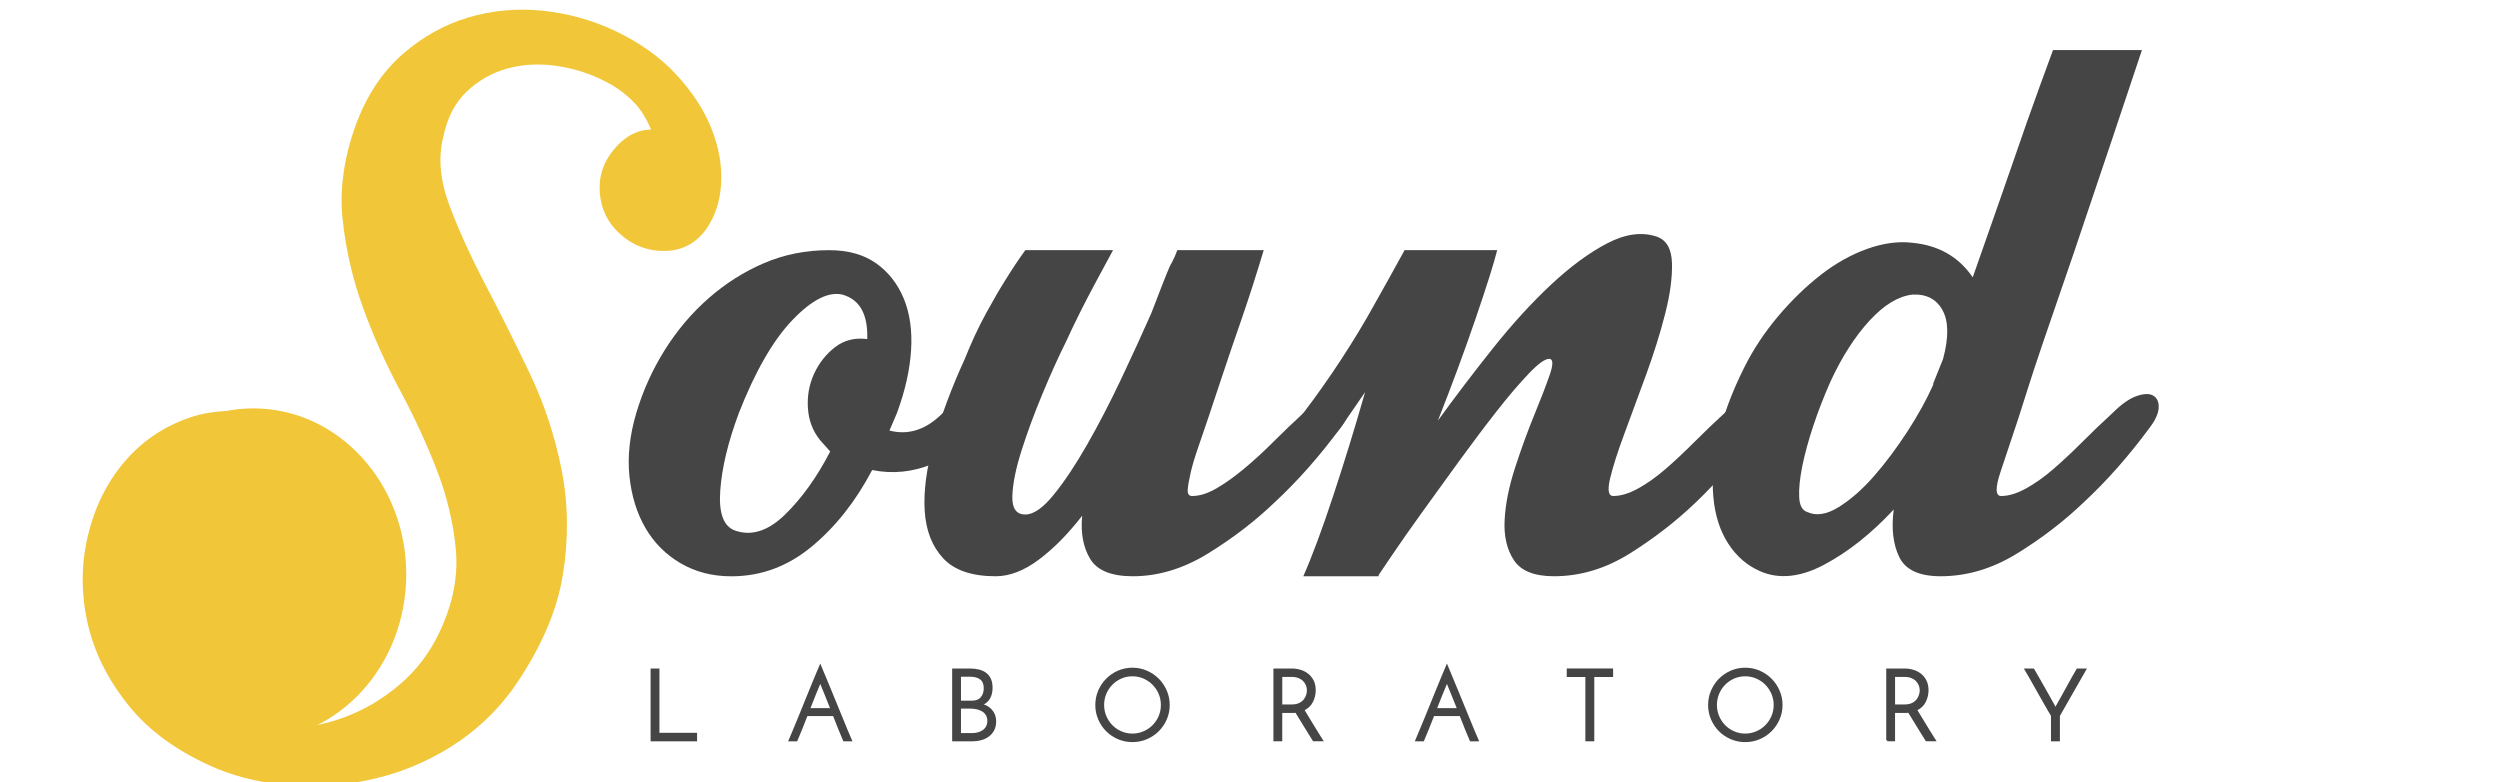
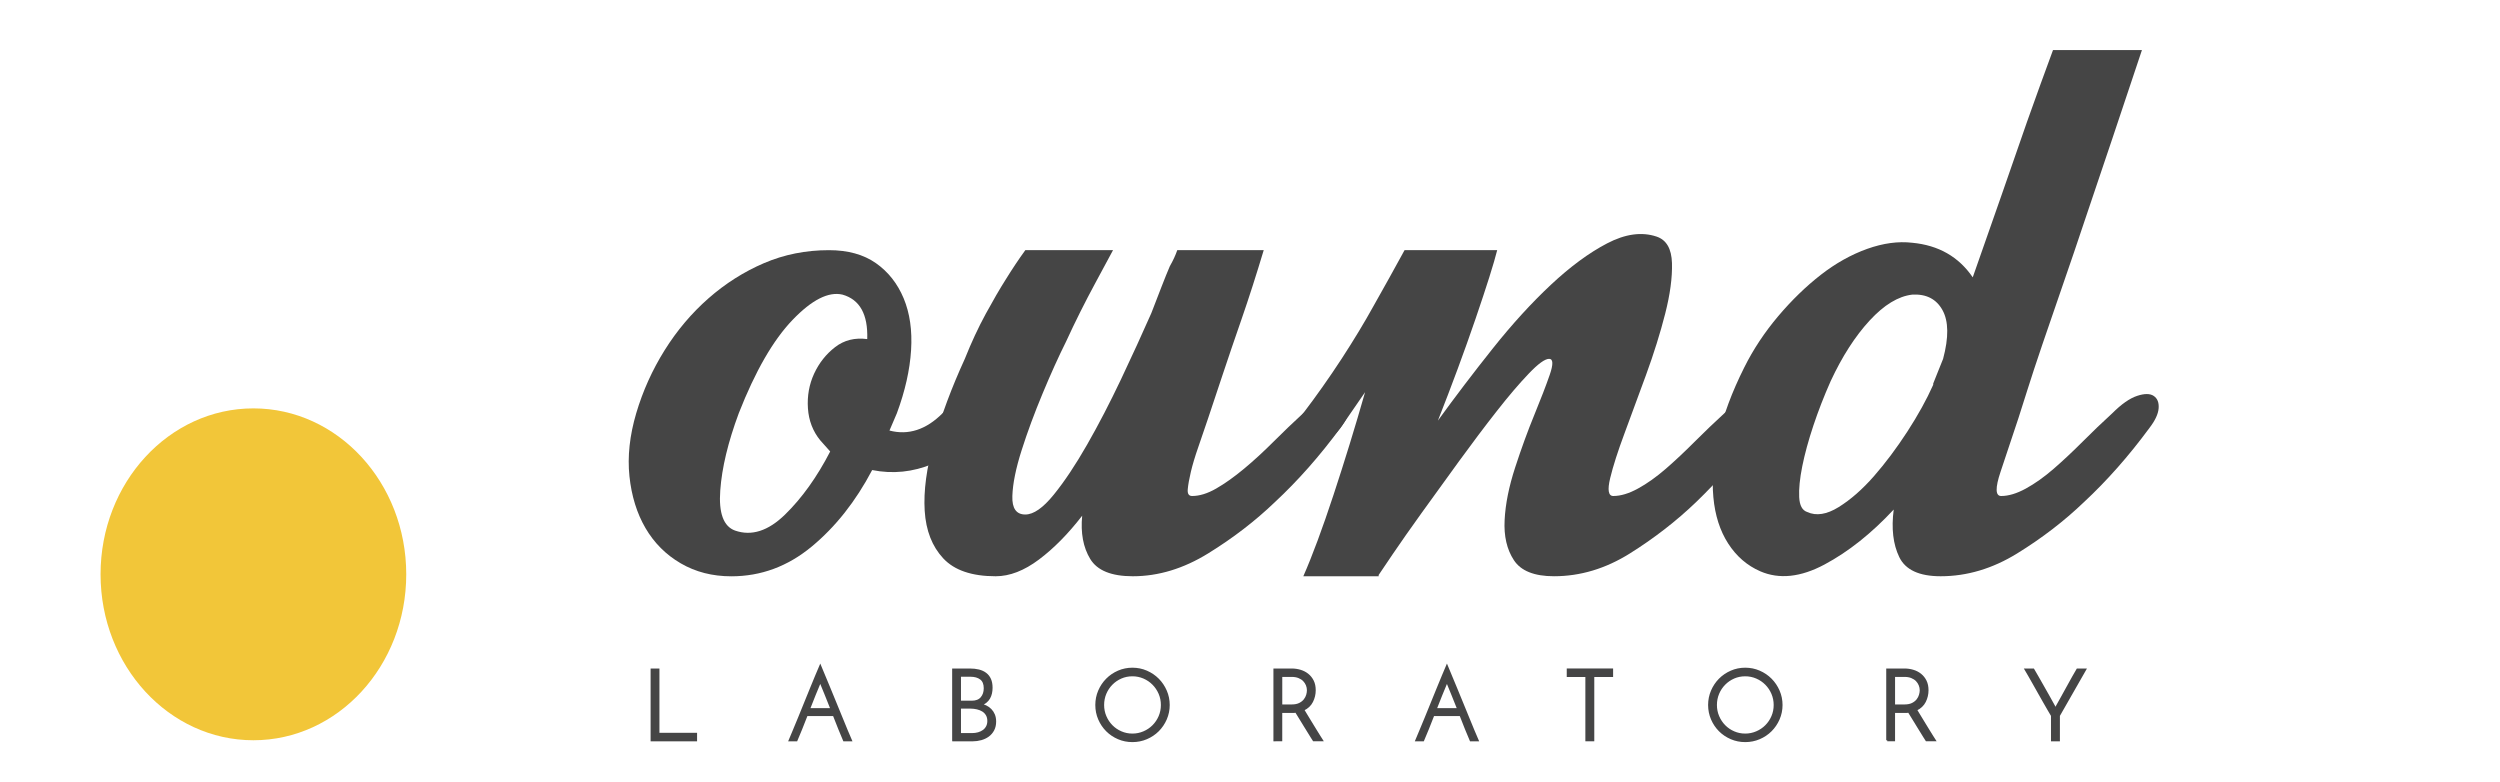
<svg xmlns="http://www.w3.org/2000/svg" xmlns:ns1="http://www.inkscape.org/namespaces/inkscape" xmlns:ns2="http://sodipodi.sourceforge.net/DTD/sodipodi-0.dtd" version="1.1" id="Livello_1" x="0px" y="0px" width="300px" height="93.864px" viewBox="0 0 300 93.864" enable-background="new 0 0 300 93.864" xml:space="preserve" ns1:version="0.91 r13725" ns2:docname="logo-soundlab-color.svg">
  <defs id="defs41" />
  <ns2:namedview pagecolor="#ffffff" bordercolor="#666666" borderopacity="1" objecttolerance="10" gridtolerance="10" guidetolerance="10" ns1:pageopacity="0" ns1:pageshadow="2" ns1:window-width="1125" ns1:window-height="628" id="namedview39" showgrid="false" ns1:zoom="1.2466667" ns1:cx="182.08556" ns1:cy="46.931999" ns1:window-x="0" ns1:window-y="0" ns1:window-maximized="0" ns1:current-layer="Livello_1" />
-   <path fill="#C2D772" d="M26.034,92.241c-4.564-1.938-8.104-4.467-10.615-7.602c-2.515-3.133-4.16-6.457-4.93-9.979  c-0.775-3.521-0.755-6.977,0.058-10.385c0.812-3.4,2.261-6.343,4.351-8.814c2.088-2.477,4.699-4.256,7.831-5.338  s6.63-1.045,10.5,0.113c1.004,0.469,1.932,1.162,2.783,2.092c1.315,1.547,1.915,3.289,1.8,5.221  c-0.117,1.937-0.949,3.557-2.494,4.873c-1.549,1.393-3.308,2.049-5.279,1.973c-1.972-0.077-3.617-0.889-4.93-2.436  c-0.542-0.539-0.969-1.121-1.277-1.738c-1.855,0.928-3.306,2.494-4.35,4.697c-1.045,2.207-1.549,4.621-1.509,7.252  c0.038,2.629,0.734,5.201,2.087,7.715c1.354,2.511,3.54,4.505,6.556,5.975c2.088,1.006,4.408,1.527,6.96,1.564  c2.553,0.037,5.066-0.387,7.541-1.274c2.475-0.892,4.757-2.224,6.845-4.003c2.089-1.779,3.713-3.945,4.873-6.496  c1.547-3.328,2.165-6.592,1.857-9.803c-0.311-3.208-1.084-6.401-2.321-9.572c-1.238-3.172-2.708-6.343-4.409-9.514  c-1.701-3.17-3.172-6.457-4.408-9.861c-1.239-3.404-2.05-6.921-2.437-10.558c-0.387-3.635,0.155-7.463,1.625-11.486  c1.314-3.479,3.17-6.263,5.569-8.354c2.396-2.086,5.026-3.555,7.889-4.407c2.861-0.851,5.82-1.12,8.876-0.813  c3.053,0.31,5.975,1.123,8.759,2.437c2.938,1.392,5.375,3.131,7.309,5.22c1.932,2.088,3.345,4.255,4.234,6.498  c0.888,2.244,1.276,4.428,1.16,6.554c-0.116,2.13-0.716,3.966-1.798,5.513c-1.239,1.701-2.883,2.571-4.932,2.608  c-2.049,0.04-3.848-0.638-5.395-2.029c-1.47-1.314-2.282-2.958-2.437-4.93c-0.155-1.974,0.425-3.731,1.741-5.28  c1.314-1.546,2.785-2.319,4.408-2.319c-0.542-1.314-1.218-2.396-2.03-3.249c-0.811-0.85-1.76-1.586-2.842-2.205  c-1.934-1.083-3.984-1.799-6.149-2.147c-2.167-0.348-4.196-0.271-6.091,0.232c-1.896,0.504-3.558,1.432-4.989,2.784  c-1.433,1.354-2.378,3.191-2.842,5.511c-0.62,2.475-0.368,5.202,0.753,8.179c1.12,2.978,2.553,6.131,4.293,9.455  c1.741,3.327,3.499,6.845,5.279,10.557c1.779,3.709,3.076,7.62,3.887,11.716c0.812,4.103,0.851,8.354,0.117,12.766  c-0.736,4.407-2.767,8.97-6.091,13.688c-2.011,2.707-4.429,4.949-7.25,6.729c-2.825,1.777-5.84,3.057-9.05,3.827  c-3.211,0.774-6.479,1.065-9.804,0.873C31.989,94.077,28.894,93.399,26.034,92.241z" id="path3" style="fill:#f2c639;fill-opacity:1" />
  <g id="g5">
    <path fill="#454545" d="M99.473,30.02c2.271,0,4.149,0.517,5.632,1.555c1.481,1.039,2.594,2.448,3.336,4.228   c0.74,1.779,1.037,3.854,0.888,6.223c-0.148,2.374-0.717,4.893-1.704,7.563l-0.889,2.076c2.271,0.594,4.395-0.097,6.373-2.076   c1.087-1.088,2.051-1.779,2.891-2.074c0.84-0.297,1.482-0.297,1.927,0c0.444,0.295,0.667,0.789,0.667,1.48   c0,0.692-0.346,1.482-1.038,2.373c-1.385,1.877-3.261,3.312-5.632,4.297c-2.372,0.989-4.795,1.236-7.264,0.742   c-1.978,3.758-4.398,6.819-7.263,9.189c-2.867,2.371-6.078,3.561-9.635,3.561c-2.273,0-4.299-0.52-6.077-1.558   c-1.779-1.037-3.186-2.448-4.225-4.226c-1.037-1.776-1.678-3.852-1.927-6.226c-0.246-2.374,0.026-4.894,0.815-7.562   c0.791-2.67,1.927-5.189,3.41-7.563c1.482-2.369,3.236-4.444,5.262-6.223c2.025-1.78,4.248-3.188,6.67-4.227   C94.108,30.538,96.704,30.02,99.473,30.02z M98.435,52.846c-0.89-1.086-1.386-2.372-1.484-3.854   c-0.098-1.482,0.15-2.866,0.742-4.151c0.593-1.283,1.431-2.344,2.521-3.187c1.086-0.839,2.372-1.16,3.854-0.963   c0.099-2.964-0.889-4.742-2.964-5.335c-1.681-0.394-3.683,0.619-6.002,3.038c-2.324,2.422-4.473,6.152-6.449,11.193   c-1.285,3.459-2.028,6.547-2.222,9.261c-0.201,2.722,0.393,4.325,1.778,4.821c1.977,0.689,3.978,0.05,6.003-1.928   c2.025-1.977,3.828-4.498,5.411-7.563L98.435,52.846z" id="path7" />
    <path fill="#454545" d="M115.776,43.066c0.79-1.979,1.63-3.783,2.519-5.414c0.89-1.63,1.678-2.988,2.37-4.077   c0.792-1.28,1.581-2.467,2.373-3.555h10.525c-0.693,1.285-1.386,2.57-2.076,3.853c-1.284,2.374-2.472,4.744-3.557,7.114   c-0.889,1.78-1.829,3.855-2.815,6.227c-0.99,2.373-1.83,4.647-2.521,6.82c-0.693,2.174-1.063,4-1.111,5.487   c-0.051,1.479,0.467,2.22,1.555,2.22c0.987,0,2.125-0.789,3.41-2.375c1.283-1.578,2.616-3.578,4.001-6.002   c1.384-2.42,2.742-5.039,4.077-7.855c1.334-2.816,2.542-5.46,3.632-7.929c0.493-1.285,0.912-2.373,1.261-3.262   c0.344-0.89,0.666-1.68,0.961-2.372c0.395-0.69,0.689-1.335,0.892-1.927h10.375c-0.89,2.964-1.776,5.733-2.667,8.302   c-0.791,2.273-1.556,4.52-2.297,6.744c-0.742,2.223-1.311,3.928-1.703,5.113c-0.399,1.188-0.793,2.35-1.188,3.48   c-0.398,1.139-0.692,2.127-0.89,2.969c-0.198,0.838-0.323,1.535-0.371,2.076c-0.052,0.541,0.122,0.816,0.519,0.816   c0.892,0,1.854-0.297,2.891-0.893c1.037-0.594,2.15-1.385,3.337-2.371c1.184-0.985,2.37-2.076,3.556-3.264   c1.187-1.187,2.373-2.32,3.558-3.408c1.186-1.088,2.197-1.779,3.037-2.074c0.84-0.297,1.483-0.297,1.928,0   c0.444,0.295,0.646,0.789,0.595,1.48c-0.052,0.692-0.423,1.482-1.112,2.373c-2.471,3.359-5.09,6.323-7.855,8.895   c-2.369,2.273-5.039,4.322-8.001,6.148c-2.966,1.832-5.983,2.745-9.044,2.745c-2.57,0-4.274-0.69-5.113-2.077   c-0.841-1.382-1.164-3.113-0.964-5.189c-1.682,2.175-3.409,3.93-5.189,5.262c-1.778,1.334-3.507,2.004-5.188,2.004   c-2.866,0-4.964-0.716-6.299-2.15c-1.333-1.433-2.074-3.334-2.223-5.705c-0.148-2.377,0.222-5.141,1.112-8.305   C112.959,49.833,114.193,46.523,115.776,43.066z" id="path9" />
    <path fill="#454545" d="M156.389,49.586c1.579-2.076,3.113-4.248,4.598-6.521c1.479-2.276,2.765-4.399,3.854-6.376   c1.283-2.271,2.521-4.495,3.706-6.67h11.116c-0.396,1.582-1.26,4.324-2.594,8.226c-1.336,3.905-2.844,7.981-4.521,12.228   c2.075-2.864,4.271-5.753,6.596-8.669c2.319-2.915,4.645-5.459,6.967-7.634c2.322-2.173,4.567-3.829,6.744-4.965   c2.174-1.136,4.151-1.41,5.929-0.816c1.188,0.396,1.802,1.458,1.854,3.186c0.047,1.731-0.224,3.757-0.818,6.078   c-0.592,2.322-1.357,4.768-2.295,7.337c-0.941,2.57-1.805,4.917-2.594,7.042c-0.793,2.127-1.361,3.903-1.707,5.336   c-0.346,1.432-0.223,2.152,0.371,2.152c0.891,0,1.877-0.297,2.965-0.895c1.088-0.594,2.197-1.383,3.336-2.369   c1.135-0.986,2.295-2.076,3.48-3.266c1.188-1.186,2.371-2.32,3.557-3.406c1.188-1.088,2.201-1.779,3.041-2.076   c0.838-0.296,1.48-0.296,1.926,0c0.443,0.297,0.644,0.791,0.594,1.482c-0.053,0.69-0.424,1.48-1.11,2.373   c-2.571,3.357-5.188,6.323-7.856,8.893c-2.371,2.275-5.016,4.324-7.93,6.15c-2.918,1.83-5.957,2.743-9.117,2.743   c-2.371,0-3.977-0.644-4.814-1.931c-0.842-1.279-1.213-2.889-1.111-4.813c0.096-1.93,0.52-4.027,1.262-6.303   c0.74-2.271,1.504-4.373,2.295-6.3c0.791-1.929,1.41-3.533,1.854-4.818c0.443-1.281,0.421-1.923-0.074-1.923   c-0.496,0-1.313,0.589-2.445,1.776c-1.137,1.187-2.422,2.693-3.854,4.523c-1.435,1.827-2.938,3.831-4.521,6.002   c-1.582,2.174-3.063,4.221-4.448,6.15c-1.384,1.927-2.544,3.582-3.483,4.965c-0.938,1.387-1.507,2.225-1.701,2.52v0.151h-9.041   c1.088-2.471,2.295-5.729,3.631-9.786c1.334-4.049,2.594-8.15,3.781-12.303l-2.966,4.303c-1.09,1.381-2.053,2.248-2.89,2.594   c-0.844,0.349-1.51,0.349-2.002,0c-0.493-0.346-0.717-0.939-0.667-1.778C155.328,51.34,155.699,50.474,156.389,49.586z" id="path11" />
    <path fill="#454545" d="M229.463,29.131c3.162,0.297,5.582,1.681,7.266,4.149c1.185-3.358,2.346-6.669,3.48-9.931   c1.137-3.261,2.15-6.174,3.039-8.746c1.089-3.06,2.125-5.928,3.113-8.597h10.672c-2.469,7.412-4.742,14.183-6.817,20.308   c-0.89,2.668-1.778,5.288-2.67,7.855c-0.89,2.571-1.703,4.943-2.444,7.114c-0.74,2.177-1.358,4.054-1.854,5.633   c-0.496,1.583-0.84,2.67-1.036,3.26c-0.791,2.373-1.51,4.525-2.149,6.451c-0.645,1.926-0.619,2.893,0.074,2.893   c0.891,0,1.877-0.298,2.965-0.893c1.086-0.596,2.198-1.383,3.336-2.371c1.136-0.986,2.297-2.076,3.484-3.264   c1.184-1.188,2.369-2.322,3.557-3.406c1.086-1.088,2.074-1.781,2.963-2.078c0.89-0.296,1.557-0.296,2,0   c0.445,0.297,0.645,0.791,0.595,1.482c-0.052,0.691-0.422,1.48-1.11,2.372c-2.473,3.359-5.091,6.324-7.855,8.894   c-2.373,2.275-5.04,4.324-8.004,6.15c-2.967,1.831-6.03,2.743-9.188,2.743c-2.571,0-4.228-0.764-4.968-2.299   c-0.741-1.531-0.962-3.431-0.667-5.705c-2.669,2.864-5.437,5.063-8.302,6.595c-2.866,1.53-5.437,1.801-7.709,0.816   c-1.582-0.689-2.865-1.801-3.854-3.336c-0.986-1.532-1.58-3.385-1.777-5.561c-0.197-2.174,0-4.568,0.592-7.188   c0.593-2.615,1.629-5.413,3.113-8.374c1.084-2.174,2.444-4.225,4.074-6.154c1.631-1.926,3.337-3.58,5.115-4.964   c1.777-1.382,3.631-2.42,5.559-3.113C225.98,29.181,227.782,28.934,229.463,29.131z M231.984,46.028   c0.195-0.493,0.394-0.985,0.592-1.482c0.195-0.493,0.395-0.987,0.595-1.48c0.688-2.57,0.666-4.524-0.075-5.857   c-0.74-1.332-1.951-1.95-3.633-1.853c-1.681,0.198-3.385,1.237-5.111,3.112c-1.731,1.877-3.289,4.299-4.67,7.263   c-0.791,1.779-1.482,3.559-2.076,5.335c-0.59,1.778-1.037,3.409-1.336,4.894c-0.295,1.481-0.418,2.72-0.367,3.703   c0.049,0.989,0.367,1.584,0.963,1.779c1.087,0.497,2.347,0.297,3.779-0.593c1.432-0.89,2.84-2.125,4.225-3.703   c1.383-1.583,2.715-3.36,4.002-5.34c1.283-1.976,2.32-3.853,3.113-5.631V46.028L231.984,46.028z" id="path13" />
  </g>
  <ellipse fill="#C2D772" cx="30.408" cy="68.918" rx="18.341" ry="19.912" id="ellipse15" style="fill:#f2c639;fill-opacity:1" />
  <g enable-background="new    " id="g17">
    <path fill="#454545" stroke="#454546" stroke-width="0.25" stroke-miterlimit="10" d="M78.198,88.831v-8.486h0.809v7.716h4.517   v0.771H78.198z" id="path19" />
    <path fill="#454545" stroke="#454546" stroke-width="0.25" stroke-miterlimit="10" d="M101.284,88.831   c-0.158-0.363-0.345-0.811-0.559-1.344c-0.214-0.529-0.436-1.093-0.666-1.688h-3.257c-0.23,0.595-0.452,1.156-0.666,1.688   c-0.214,0.533-0.4,0.98-0.559,1.344h-0.809c0.12-0.285,0.277-0.662,0.476-1.136c0.198-0.47,0.412-0.987,0.642-1.55   s0.468-1.148,0.713-1.755c0.245-0.606,0.483-1.188,0.713-1.753c0.229-0.563,0.441-1.078,0.636-1.545   c0.193-0.467,0.354-0.848,0.481-1.141c0.119,0.293,0.277,0.674,0.476,1.141c0.198,0.467,0.412,0.982,0.642,1.545   c0.229,0.563,0.469,1.146,0.719,1.753s0.489,1.19,0.719,1.755c0.229,0.563,0.441,1.08,0.636,1.55   c0.194,0.474,0.354,0.851,0.482,1.136H101.284z M98.312,82.032c-0.159,0.373-0.347,0.828-0.565,1.367   c-0.218,0.539-0.442,1.104-0.672,1.699h2.71c-0.237-0.596-0.463-1.16-0.677-1.699s-0.4-0.994-0.559-1.367   c-0.016-0.031-0.036-0.086-0.06-0.16c-0.024-0.076-0.044-0.146-0.06-0.209c-0.016,0.063-0.036,0.133-0.059,0.209   C98.348,81.946,98.328,82,98.312,82.032z" id="path21" />
    <path fill="#454545" stroke="#454546" stroke-width="0.25" stroke-miterlimit="10" d="M114.384,88.831v-8.486h1.985   c0.396,0,0.755,0.039,1.076,0.117c0.321,0.08,0.596,0.207,0.826,0.383c0.23,0.174,0.406,0.398,0.529,0.677s0.184,0.614,0.184,1.011   c0,0.229-0.024,0.449-0.071,0.66c-0.048,0.21-0.123,0.403-0.226,0.582c-0.103,0.18-0.238,0.332-0.404,0.464   s-0.372,0.232-0.618,0.304c0.222,0.047,0.438,0.123,0.648,0.227c0.209,0.104,0.396,0.236,0.559,0.404   c0.162,0.164,0.293,0.365,0.392,0.6c0.099,0.234,0.148,0.505,0.148,0.814c0,0.379-0.075,0.713-0.226,0.998   s-0.351,0.519-0.601,0.701c-0.25,0.184-0.537,0.318-0.862,0.41c-0.325,0.09-0.662,0.137-1.01,0.137h-2.329V88.831z M115.192,81.081   v3.127h1.426c0.515,0,0.904-0.152,1.165-0.457c0.262-0.307,0.392-0.691,0.392-1.16c0-0.53-0.158-0.914-0.476-1.153   c-0.317-0.237-0.729-0.354-1.236-0.354h-1.271V81.081z M115.192,84.909v3.186h1.45c0.27,0,0.523-0.032,0.761-0.1   c0.238-0.068,0.446-0.168,0.624-0.3c0.179-0.129,0.319-0.295,0.422-0.493c0.103-0.197,0.155-0.428,0.155-0.688   c0-0.285-0.06-0.531-0.179-0.735c-0.119-0.207-0.279-0.374-0.481-0.5c-0.202-0.126-0.432-0.22-0.689-0.279   c-0.258-0.06-0.521-0.09-0.791-0.09H115.192L115.192,84.909z" id="path23" />
    <path fill="#454545" stroke="#454546" stroke-width="0.25" stroke-miterlimit="10" d="M131.562,84.598   c0-0.594,0.113-1.154,0.339-1.682c0.226-0.526,0.535-0.988,0.927-1.385s0.852-0.709,1.379-0.939   c0.527-0.229,1.088-0.344,1.682-0.344c0.595,0,1.156,0.113,1.688,0.344c0.531,0.23,0.992,0.543,1.386,0.939   c0.392,0.395,0.703,0.857,0.933,1.385c0.229,0.526,0.346,1.088,0.346,1.682c0,0.595-0.116,1.154-0.346,1.684   c-0.229,0.527-0.541,0.985-0.933,1.379c-0.394,0.393-0.854,0.701-1.386,0.928c-0.531,0.226-1.093,0.338-1.688,0.338   c-0.594,0-1.155-0.112-1.682-0.338c-0.527-0.227-0.987-0.535-1.379-0.928c-0.393-0.394-0.701-0.852-0.927-1.379   C131.674,85.752,131.562,85.193,131.562,84.598z M132.37,84.598c0,0.492,0.093,0.953,0.279,1.387   c0.186,0.432,0.438,0.809,0.754,1.129c0.316,0.321,0.69,0.575,1.118,0.76c0.428,0.188,0.883,0.28,1.367,0.28   c0.482,0,0.94-0.093,1.373-0.28c0.432-0.185,0.809-0.438,1.129-0.76c0.32-0.322,0.574-0.697,0.762-1.129   c0.186-0.434,0.278-0.895,0.278-1.387c0-0.491-0.093-0.951-0.278-1.385c-0.188-0.432-0.441-0.81-0.762-1.135   c-0.32-0.324-0.697-0.58-1.129-0.768c-0.433-0.186-0.891-0.279-1.373-0.279c-0.492,0-0.949,0.094-1.373,0.279   c-0.424,0.188-0.797,0.441-1.118,0.768c-0.321,0.325-0.572,0.703-0.755,1.135C132.461,83.647,132.37,84.107,132.37,84.598z" id="path25" />
    <path fill="#454545" stroke="#454546" stroke-width="0.25" stroke-miterlimit="10" d="M152.936,88.831v-8.486h2.058   c0.356,0,0.7,0.049,1.034,0.148c0.332,0.098,0.627,0.252,0.885,0.457c0.258,0.207,0.464,0.465,0.619,0.773   c0.154,0.309,0.23,0.677,0.23,1.104c0,0.478-0.105,0.928-0.32,1.354c-0.215,0.43-0.566,0.757-1.06,0.987   c0.072,0.119,0.167,0.276,0.286,0.476c0.119,0.198,0.25,0.415,0.393,0.647c0.144,0.233,0.293,0.479,0.445,0.729   c0.154,0.255,0.305,0.497,0.446,0.728c0.142,0.229,0.272,0.438,0.392,0.631c0.119,0.188,0.215,0.341,0.285,0.449h-0.986   c-0.063-0.095-0.146-0.226-0.248-0.392c-0.104-0.167-0.22-0.353-0.346-0.56c-0.128-0.205-0.262-0.424-0.404-0.652   s-0.281-0.456-0.416-0.68c-0.135-0.221-0.265-0.43-0.387-0.629c-0.123-0.197-0.229-0.369-0.314-0.512   c-0.079,0.016-0.162,0.023-0.25,0.023s-0.174,0-0.262,0h-1.271v3.398h-0.81V88.831z M153.744,84.659h1.26   c0.381,0,0.696-0.063,0.95-0.188c0.254-0.128,0.454-0.283,0.601-0.472c0.146-0.187,0.25-0.385,0.311-0.595   c0.06-0.21,0.089-0.401,0.089-0.575c0-0.213-0.042-0.424-0.124-0.631c-0.083-0.205-0.204-0.39-0.363-0.554   c-0.158-0.162-0.359-0.291-0.605-0.392c-0.246-0.099-0.526-0.148-0.844-0.148h-1.271v3.555H153.744z" id="path27" />
    <path fill="#454545" stroke="#454546" stroke-width="0.25" stroke-miterlimit="10" d="M176.484,88.831   c-0.159-0.363-0.346-0.811-0.56-1.344c-0.214-0.529-0.437-1.093-0.665-1.688h-3.258c-0.229,0.595-0.452,1.156-0.666,1.688   c-0.214,0.533-0.4,0.98-0.559,1.344h-0.81c0.12-0.285,0.277-0.662,0.476-1.136c0.199-0.47,0.414-0.987,0.643-1.55   s0.469-1.148,0.714-1.755s0.483-1.188,0.714-1.753c0.229-0.563,0.44-1.078,0.637-1.545c0.192-0.467,0.354-0.848,0.48-1.141   c0.118,0.293,0.277,0.674,0.477,1.141s0.412,0.982,0.642,1.545s0.469,1.146,0.72,1.753c0.249,0.606,0.488,1.19,0.719,1.755   c0.229,0.563,0.441,1.08,0.637,1.55c0.193,0.474,0.354,0.851,0.482,1.136H176.484z M173.514,82.032   c-0.16,0.373-0.348,0.828-0.564,1.367c-0.219,0.539-0.442,1.104-0.672,1.699h2.711c-0.238-0.596-0.465-1.16-0.68-1.699   c-0.213-0.539-0.398-0.994-0.559-1.367c-0.016-0.031-0.035-0.086-0.061-0.16c-0.022-0.076-0.043-0.146-0.059-0.209   c-0.018,0.063-0.035,0.133-0.061,0.209C173.547,81.946,173.527,82,173.514,82.032z" id="path29" />
    <path fill="#454545" stroke="#454546" stroke-width="0.25" stroke-miterlimit="10" d="M193.448,80.342v0.773h-2.259v7.715h-0.82   v-7.715h-2.235v-0.773H193.448z" id="path31" />
    <path fill="#454545" stroke="#454546" stroke-width="0.25" stroke-miterlimit="10" d="M205.098,84.598   c0-0.594,0.113-1.154,0.34-1.682c0.226-0.526,0.535-0.988,0.926-1.385c0.394-0.396,0.854-0.709,1.381-0.939   c0.525-0.229,1.087-0.344,1.682-0.344c0.594,0,1.157,0.113,1.688,0.344c0.53,0.23,0.993,0.543,1.386,0.939   c0.393,0.395,0.703,0.857,0.934,1.385c0.229,0.526,0.346,1.088,0.346,1.682c0,0.595-0.116,1.154-0.346,1.684   c-0.229,0.527-0.541,0.985-0.934,1.379c-0.393,0.393-0.854,0.701-1.386,0.928c-0.53,0.226-1.095,0.338-1.688,0.338   c-0.595,0-1.154-0.112-1.682-0.338c-0.527-0.227-0.987-0.535-1.381-0.928c-0.391-0.394-0.7-0.852-0.926-1.379   C205.211,85.752,205.098,85.193,205.098,84.598z M205.906,84.598c0,0.492,0.093,0.953,0.279,1.387   c0.187,0.432,0.438,0.809,0.754,1.129c0.317,0.321,0.689,0.575,1.117,0.76c0.43,0.188,0.885,0.28,1.367,0.28   c0.483,0,0.941-0.093,1.373-0.28c0.432-0.185,0.809-0.438,1.129-0.76c0.321-0.32,0.575-0.697,0.762-1.129   c0.187-0.434,0.279-0.895,0.279-1.387c0-0.491-0.094-0.951-0.279-1.385c-0.187-0.432-0.439-0.81-0.762-1.135   c-0.32-0.324-0.697-0.58-1.129-0.768c-0.432-0.186-0.89-0.279-1.373-0.279c-0.49,0-0.949,0.094-1.373,0.279   c-0.424,0.188-0.796,0.441-1.117,0.768c-0.32,0.325-0.572,0.703-0.754,1.135C205.997,83.647,205.906,84.107,205.906,84.598z" id="path33" />
    <path fill="#454545" stroke="#454546" stroke-width="0.25" stroke-miterlimit="10" d="M226.473,88.831v-8.486h2.057   c0.355,0,0.701,0.049,1.033,0.148c0.334,0.098,0.629,0.252,0.887,0.457c0.257,0.207,0.464,0.465,0.617,0.773   c0.154,0.309,0.231,0.677,0.231,1.104c0,0.478-0.106,0.928-0.319,1.354c-0.215,0.43-0.567,0.757-1.06,0.987   c0.071,0.119,0.166,0.276,0.285,0.476c0.119,0.198,0.25,0.415,0.394,0.647c0.143,0.233,0.291,0.479,0.444,0.729   c0.155,0.255,0.304,0.497,0.446,0.728c0.142,0.229,0.273,0.438,0.392,0.631c0.12,0.188,0.216,0.341,0.286,0.449h-0.986   c-0.063-0.095-0.146-0.226-0.25-0.392c-0.103-0.167-0.219-0.353-0.345-0.56c-0.127-0.205-0.262-0.424-0.403-0.652   c-0.144-0.229-0.281-0.456-0.416-0.68c-0.136-0.221-0.265-0.43-0.388-0.629c-0.122-0.197-0.228-0.369-0.315-0.512   c-0.078,0.016-0.162,0.023-0.248,0.023c-0.088,0-0.174,0-0.262,0h-1.271v3.398h-0.809V88.831z M227.279,84.659h1.261   c0.38,0,0.696-0.063,0.951-0.188c0.253-0.128,0.452-0.283,0.601-0.472c0.146-0.187,0.249-0.385,0.309-0.595   c0.061-0.21,0.091-0.401,0.091-0.575c0-0.213-0.042-0.424-0.126-0.631c-0.082-0.205-0.203-0.39-0.361-0.554   c-0.158-0.162-0.361-0.291-0.605-0.392c-0.246-0.099-0.527-0.148-0.846-0.148h-1.271v3.555H227.279z" id="path35" />
    <path fill="#454545" stroke="#454546" stroke-width="0.25" stroke-miterlimit="10" d="M247.063,85.872v2.959h-0.82v-2.959   c-0.104-0.176-0.24-0.406-0.41-0.695c-0.171-0.288-0.354-0.609-0.553-0.963c-0.198-0.354-0.406-0.723-0.625-1.104   c-0.217-0.386-0.426-0.754-0.623-1.106c-0.198-0.352-0.381-0.674-0.547-0.963c-0.168-0.289-0.301-0.521-0.404-0.694h0.916   c0.143,0.237,0.316,0.538,0.521,0.903c0.207,0.364,0.426,0.752,0.659,1.158c0.234,0.408,0.468,0.823,0.702,1.242   c0.232,0.42,0.446,0.805,0.637,1.152l0.143,0.355l0.143-0.355c0.198-0.348,0.412-0.732,0.643-1.152   c0.229-0.419,0.457-0.834,0.685-1.242c0.226-0.406,0.438-0.794,0.642-1.158c0.203-0.365,0.375-0.666,0.519-0.903h0.927   L247.063,85.872z" id="path37" />
  </g>
</svg>